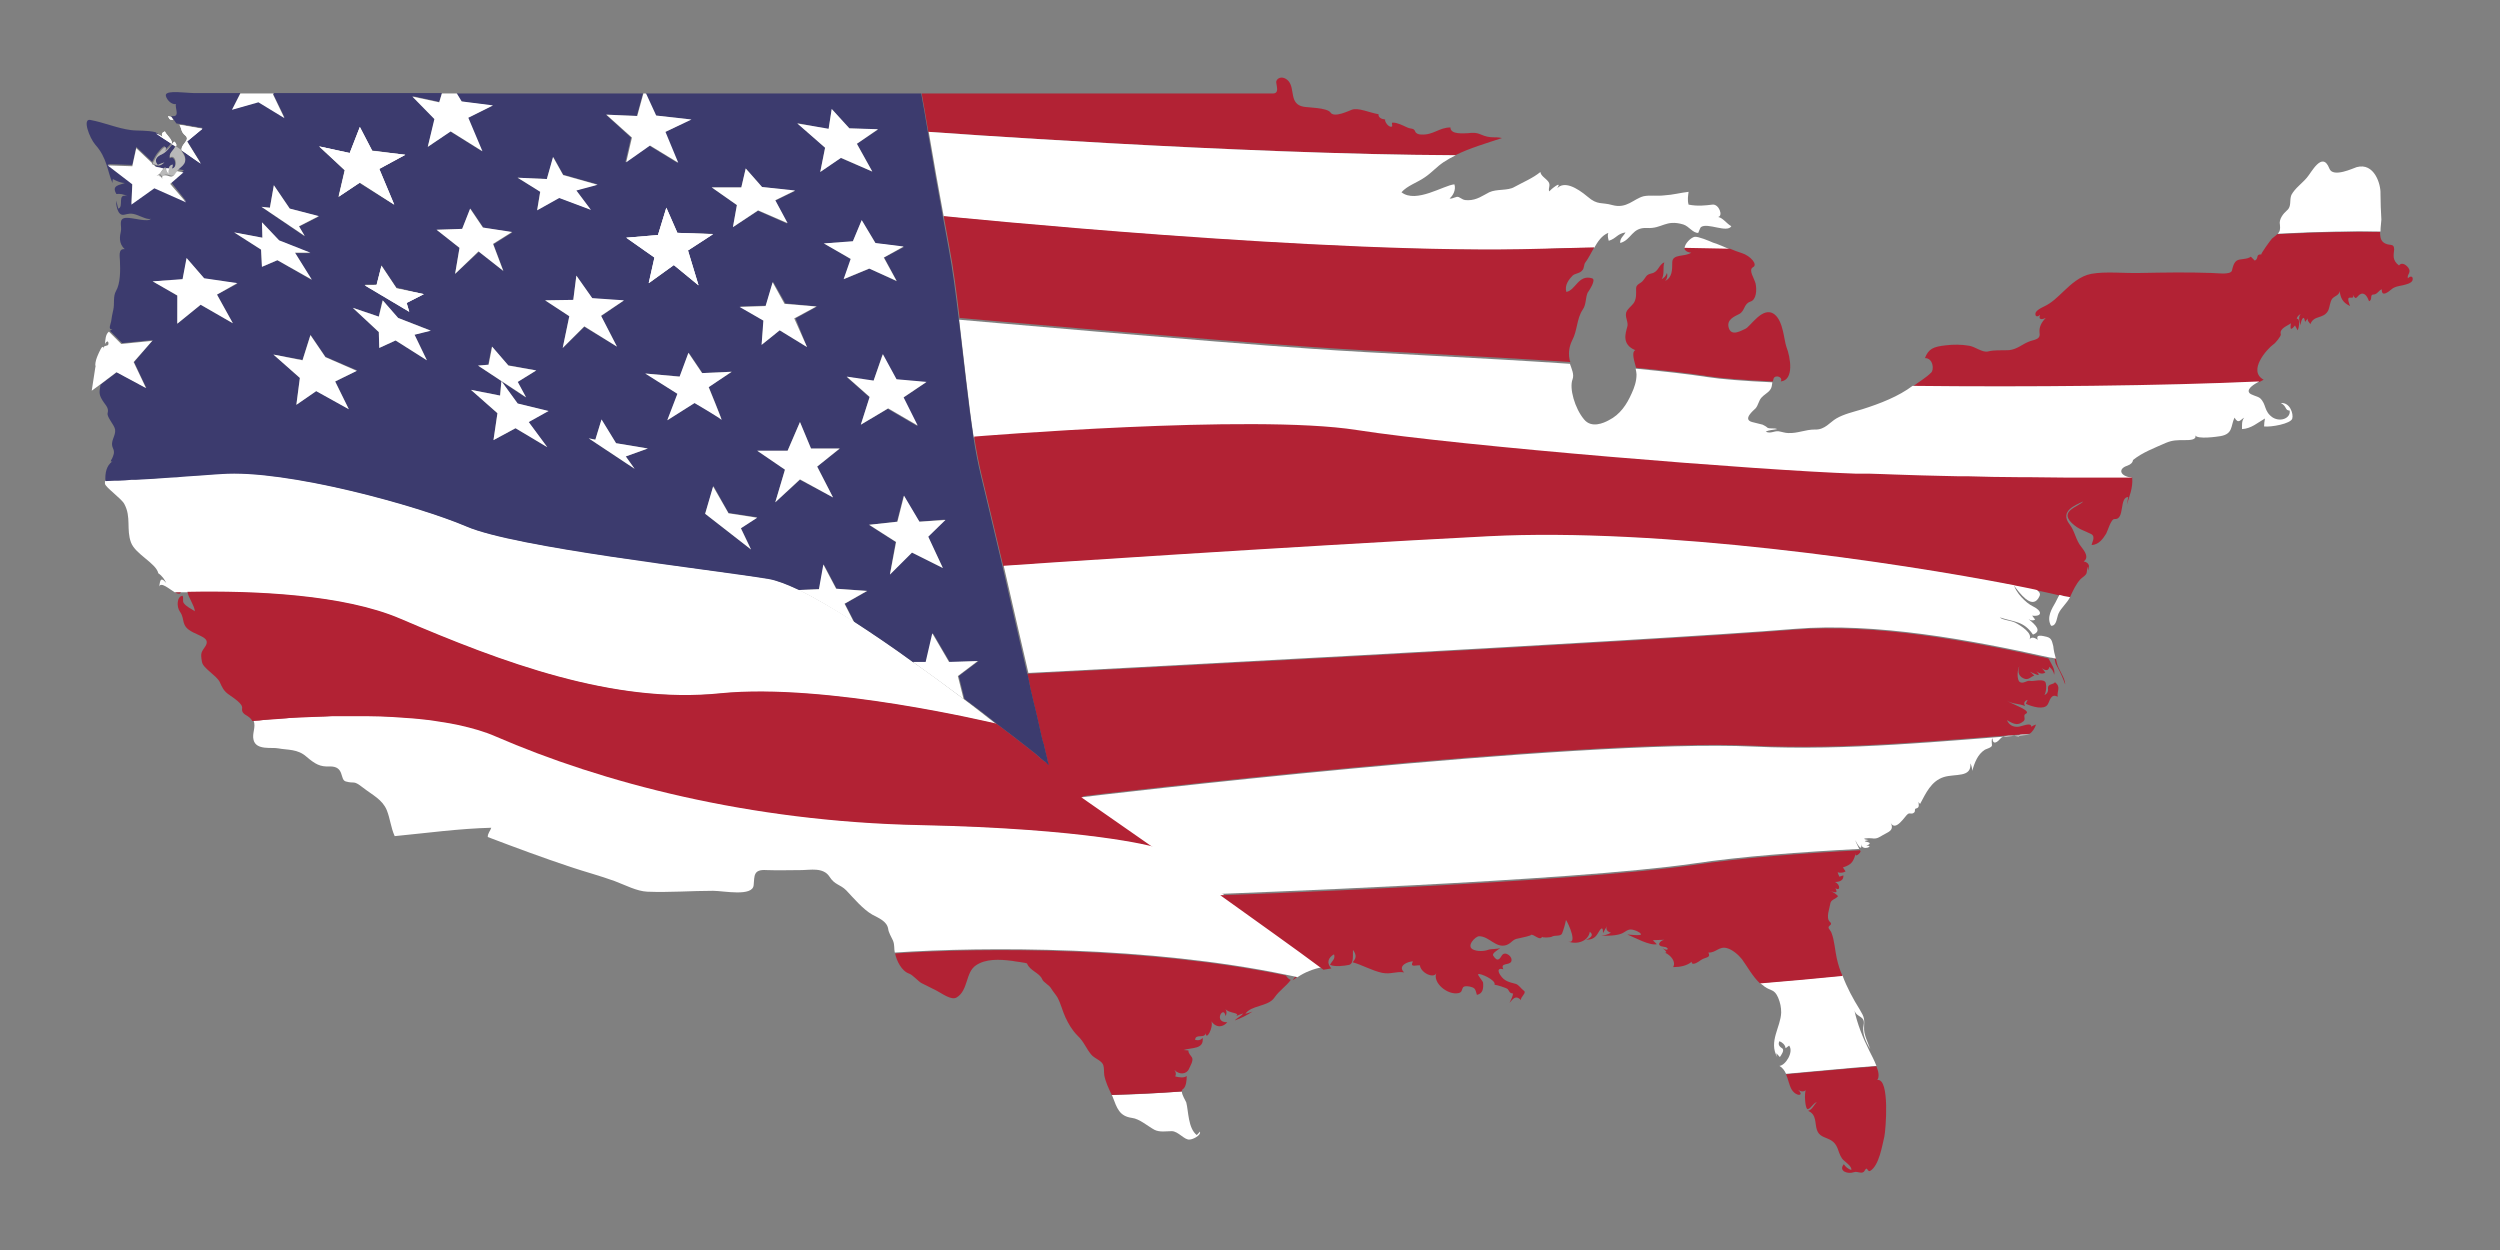
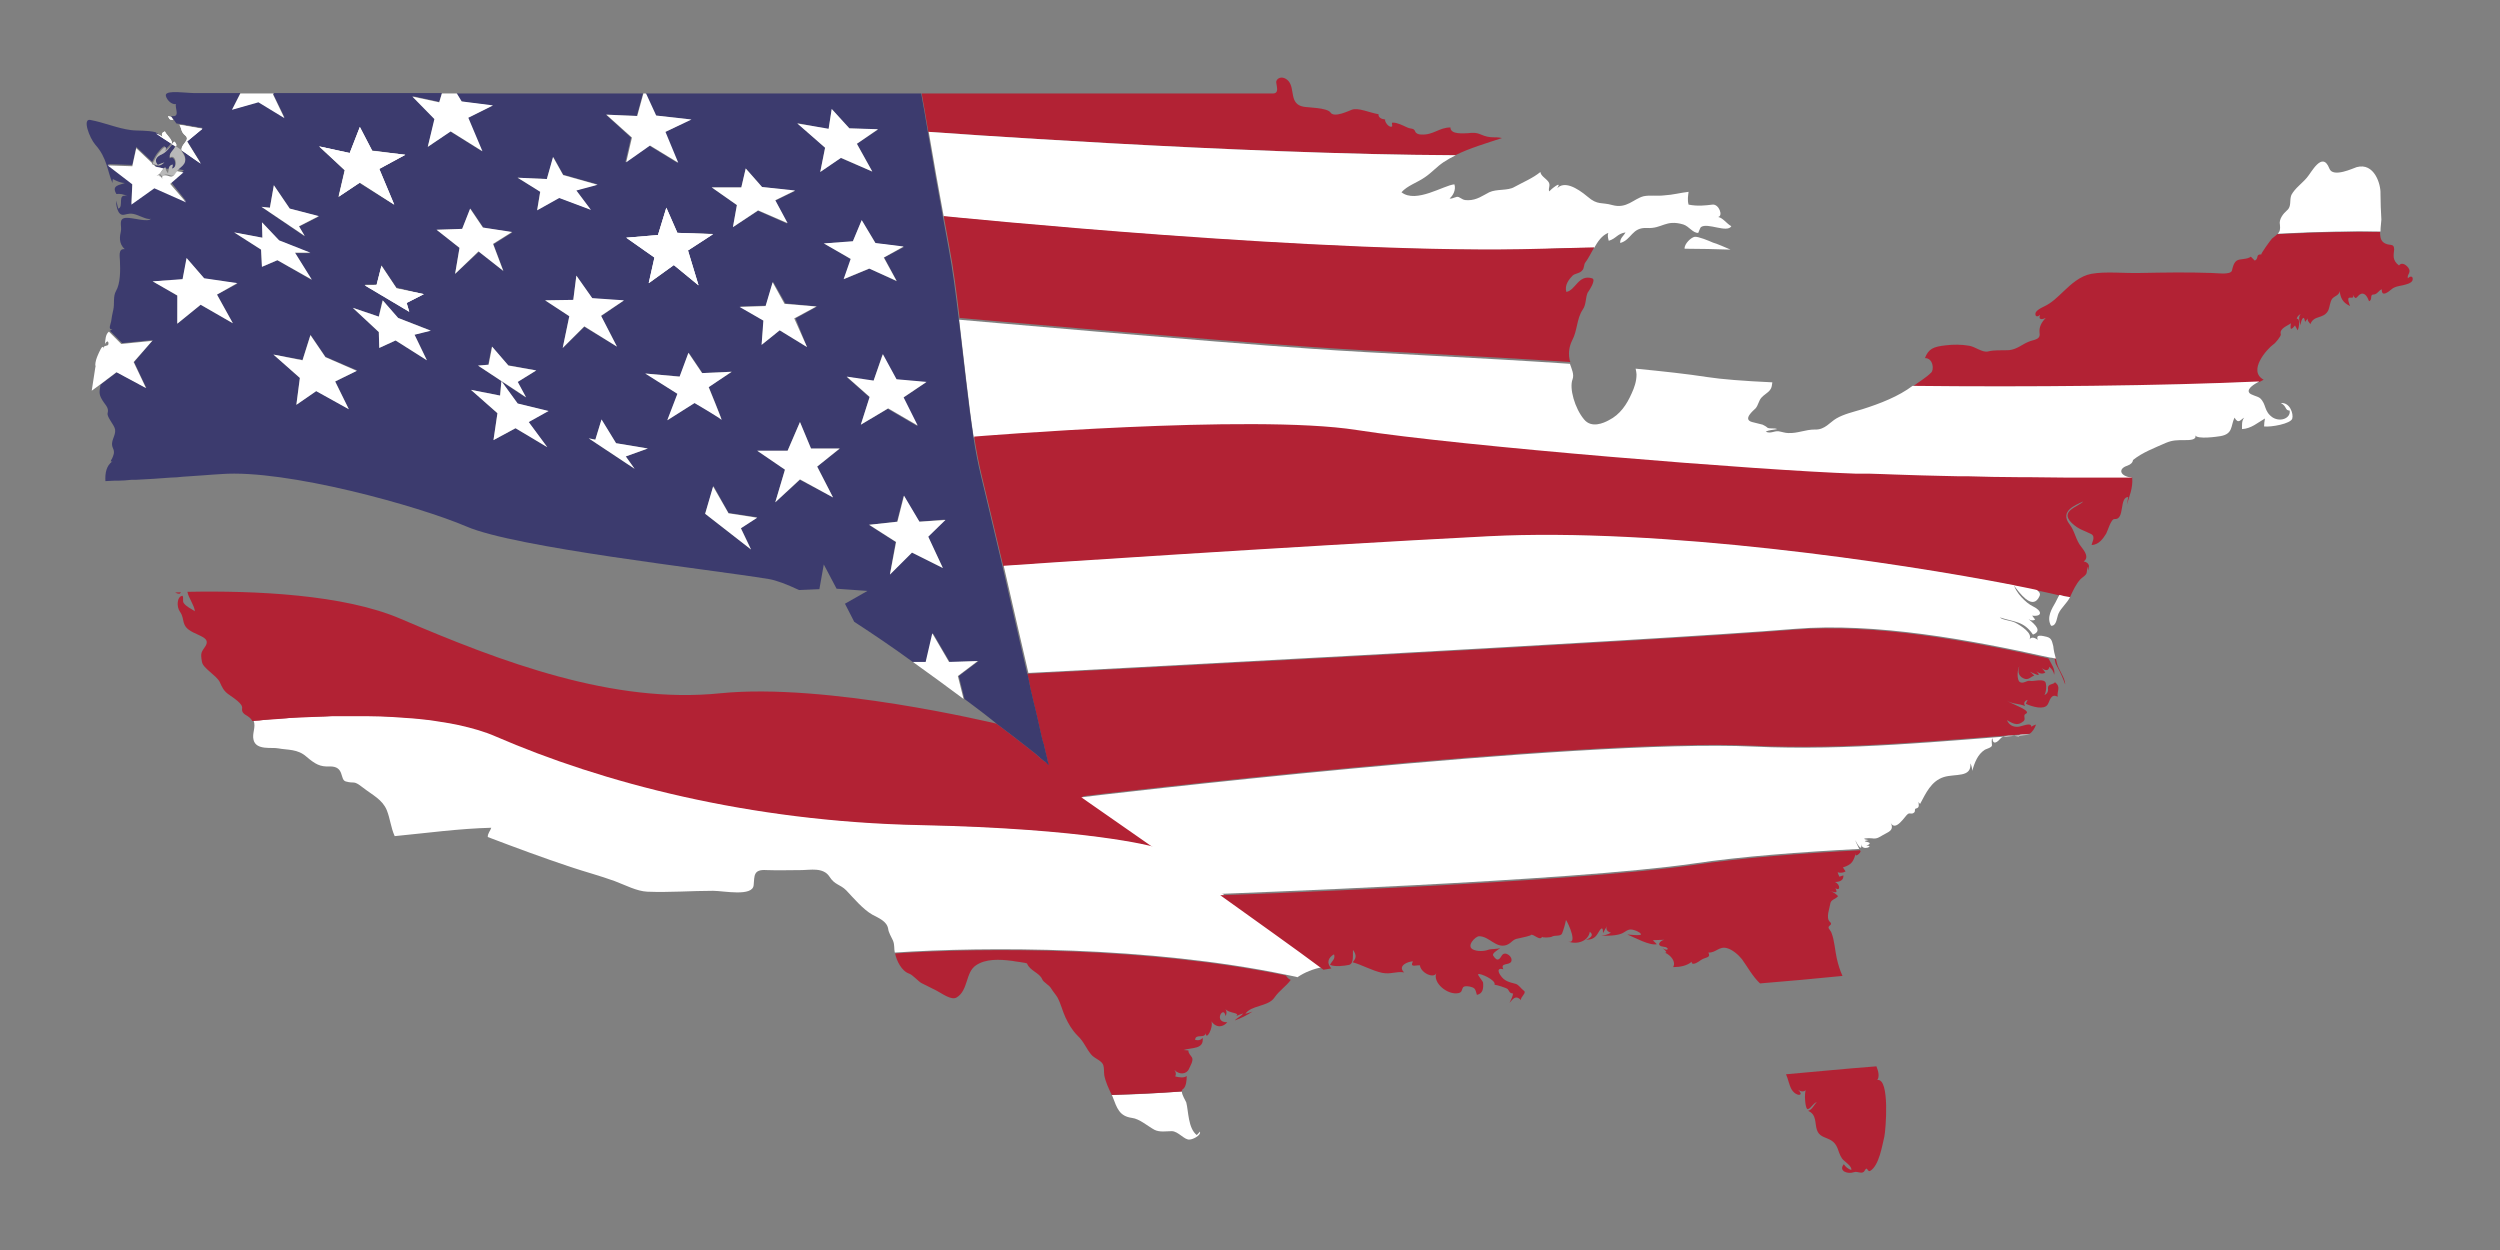
<svg xmlns="http://www.w3.org/2000/svg" version="1.1" id="Calque_1" x="0" y="0" viewBox="-14 279.4 566.9 283.5" xml:space="preserve">
  <rect x="-14" y="279.4" width="566.9" height="283.5" fill="#808080" stroke="none" />
  <style>.st0{fill:#b22234}.st1{fill:#fff}.st3{fill:#b9b9b9}.st4{fill:none}.st7{fill:#b3282d}</style>
  <g id="Calque_1_1_">
    <g id="XMLID_2_">
      <path id="XMLID_61_" class="st0" d="M326.6 310.7c-3.6 1.2-7.4 2.3-10.6 3.9-49.7-.2-119.5-5.3-119.5-5.3-.5-3-1-6-1.5-8.7h79.6c1.5 0 .9-1.5.8-2.5-.1-.9 1.4-1.8 2.8-.3 1.5 1.8.1 5.2 3.4 5.8 1 .2 5.3.2 6.1 1.3.8 1.3 4.2-.4 4.8-.6 1.4-.6 4.2.7 6.1 1-.1.7.6 1.1 1.5 1.2-.2.4.8 1.9 1.5 1.6.3-.1-.2-.9.2-.9 1.1 0 2.2.6 3.3 1.1.9.4 1.5.1 1.8.9.2.5.8.7 1.3.7 2.8.2 4.1-1.6 6.7-1.6 0 1.7 3.1 1.3 4 1.3.8-.1 1.8-.2 2.9.3 2.3 1 3 .4 4.8.8z" />
      <path id="XMLID_59_" class="st1" d="M378.4 336c-3.4-.1-6.9-.2-10.4-.2-.1-1.1 1.5-2.6 2.3-2.7s3.2.9 4.1 1.3c1.3.4 2.6 1 4 1.6z" />
      <path id="XMLID_58_" class="st1" d="M378.6 330.7c-1 1.6-5.4-.9-6.9.2-.1 0-.6 1.3-.6 1.3-1.2.1-2.1-1.5-3.4-1.9-4-1.2-4.8 1-8.2.8-3.5-.2-3.5 2.7-6.1 3.4-.1-1.1.8-1.6 1.2-2.4-1.9.3-2.1 1.4-3.8 1.9-.2-.7-.3-1.3-.1-1.8-1.5.6-2.4 2-3.2 3.4-3.8 0-7.7.1-11.8.3-48.5 1.5-135.7-7.4-135.7-7.4-1.1-5.9-2.3-12.7-3.4-19.2 0 0 69.7 5.1 119.5 5.3-1 .5-1.9 1-2.8 1.6-1.5 1-2.7 2.4-4.2 3.4-1.7 1.2-4 1.9-5.3 3.4 3.3 2.6 9.6-1.6 12-1.8.4 1.2-.3 2.6-1.1 3.2.7.2 1.5-.6 2.1-.3 1 .5.9.7 2.1.7 2 0 3.4-1.1 4.8-1.8 1.7-.8 4.2-.3 5.7-1.2 2-1.1 4.2-2 5.9-3.4.1.9 1.2 1.4 1.8 2.2.6.8-.1 1.5.2 2.2.3-.4 3.1-2.7 1.8-.7 1.6-1.7 4.4-.2 6.9 1.9 2.3 2 3.2 1.2 5.6 1.9 3.3.9 4.8-1.4 7.1-2 1.4-.3 3.2 0 4.7-.2 1.9-.1 3.7-.6 5.5-.8-.1.9-.3 1.8 0 2.9 2.1.4 3.7.2 5.4 0 1.5-.2 2.5 2.6 1.3 2.8 1.1.2 1.9 1.5 3 2.1z" />
      <path id="XMLID_54_" class="st1" d="M526 329.2c0 .5-.2 1.6-.2 2.7-6-.1-13.6 0-23.3.5.5-.5.6-1 .5-2-.3-1.3.8-2.6 1.6-3.3 1.1-.9.5-2.3 1-3.5.8-1.5 2.4-2.6 3.5-3.9 1-1.1 3.5-6.2 5.1-2.1.8 2.2 5.5-.1 6.2-.3 4-1.1 5.5 3.9 5.4 6 0 2 .1 4 .2 5.9z" />
      <path id="XMLID_56_" class="st0" d="M342.6 341.9c-.8.8-1.9 2.2-1.4 3.7 2.1-.4 2.7-4 5.8-3.1 1.1.3-.8 3-1 3.3-.5 1.2-.3 2.7-1.1 3.8-1.4 2.1-1.2 4.8-2.4 7-.6 1.2-.9 2.7-.6 4.2 0 .2.1.5.2.7-20.7-1.4-44.2-2.4-58.4-3.4-22.5-1.5-80.1-6.6-80.1-6.6-.7-5.8-1.4-11.3-2.3-16-.4-2.1-.8-4.5-1.3-7.1 0 0 87.3 8.9 135.7 7.4 4.1-.1 8-.2 11.8-.3-.7 1.2-1.3 2.5-2 3.4-.4.5-.2 1.3-.7 1.8-.5.7-1.7.7-2.2 1.2z" />
-       <path id="XMLID_57_" class="st0" d="M389.8 365.9c.6-1-1.2-1.6-1.6-.7-.1.2-.1.5-.2.7-6.5-.3-11.6-.7-14.8-1.2-4.4-.7-9.9-1.3-16.2-1.9-.4-1.5-1.1-3.5-.2-4-3.1-1.3-2.2-3.8-1.8-5.3.3-.9-.4-1.9-.3-2.9 0-1 1.4-1.8 1.9-2.7.5-1 .4-1.9.4-3.1 0-1 1.1-1.1 1.6-1.8.7-.8.6-1.3 1.9-1.6 1.6-.3 1.6-2 2.9-2.5-.4 1.2.1 2.7-.6 3.8.6-.3 1-.8 1.2-1.4.2.7 0 1.4-.4 1.8 1.6-.8 1.6-2.5 1.6-4.2 0-2 2.9-1.2 4.3-2.2-1.1-.1-1.5-.6-1.6-1.1 3.5.1 7 .1 10.4.2.9.4 1.8.7 2.7 1 1.9.6 3.7 2.6 2.5 3.2-1.1.6.3 2.5.6 3.7.3 1.4.2 3.7-1.2 4.1-1.5.5-1.2 2.1-2.5 2.8-1.2.6-2.9 1.3-2.4 3.1.6 2.2 3.1.5 3.7.3 1.2-.4 4-5.4 6.7-3.3 2 1.6 2.1 5.7 2.7 7.4.9 2.3 1.8 7.5-1.3 7.8z" />
+       <path id="XMLID_57_" class="st0" d="M389.8 365.9z" />
      <path id="XMLID_197_" class="st0" d="M533 343.1c-.4.6-1.4.8-2.2 1-1 .2-1.8.3-2.5.9-.5.4-2.3 2-2.2 0-.8.3-1 1.2-2 1.2-.7 0-.1 1.3-.9 1.5-.2-.5-.7-1.9-1.7-1.7-1.1.3-1.1 1.9-2 .2.3.8 0 .7-.7.7s0 1.6.1 1.9c-1.9-.9-2.1-2-2.4-3.4 0 1-1.2 1.1-1.7 1.8-.5.8-.5 1.9-.9 2.7-1.1 1.9-3.2.9-4 3-.4-.6-.7-.7-.6-1.3-.2.3-.4.5-.6.8-.3-2.2-1.1.2-1 .8-.3-.9-.6-1.9 0-2.6-.5.3-.8.6-.9 1.1.9-.2.5 2.2.2 2.6-.2-.4-.4-.8-.6-1.1-.2.3-.9 1-.8.7-.3.3-.2-.8-.1-1.2-.8.6-2.7 1.2-2.3 2.5.1.4-1.3 2.1-1.7 2.3-1.4 1-5.9 6-2.2 8-.2.1-.5.3-.9.5-22 1-52.7 1.3-78.6 1 1.3-1 2.9-1.9 4.1-3.1.7-.6.5-3.3-1.4-3.3.8-2.1 1.9-2.6 4.8-2.9 1.6-.2 3.5-.2 5.2.1 1.4.2 3 1.6 4.3 1.3 1.5-.4 3.2-.2 4.8-.3 1.8-.2 2.9-1.3 4.4-1.9 1.1-.5 2.7-.4 2.5-1.9s.5-2.6 1.4-3.5c-.6.3-1.8.6-1.3-.7-.8.7-1.2.2-1-.5.3-.6 1.1-1 1.7-1.3 2-.9 3.2-2.2 4.7-3.6 1.6-1.5 3.6-3.4 6.2-3.9 3.3-.6 7.4-.1 11.1-.2 5.4-.1 10.7-.2 16.2 0 1.1 0 4.2.5 4.6-.5.2-.8.4-1.8 1.1-2.3.8-.5 2.3-.2 3.2-.9l.9.9c1-.5.1-1.5 1.5-1.4-.3 0 2.1-3.3 2.4-3.6.5-.4.9-.7 1.2-1 9.7-.5 17.3-.6 23.3-.5 0 .9.1 1.8.7 2.3 1.3 1.1 2.5 0 2.5 1.7-.1 1.2-.5 2.4 1.1 3.6.5-.7 1.4-.4 2.1.5.8 1.1-.3 1.4-.1 2.4 1-.9 1.3 0 1 .6z" />
      <path id="XMLID_201_" class="st1" d="M505.8 374.3c-.3 1.2-4.9 2-6.4 1.8 0-.6.1-1.2.2-1.8-1.6.9-3.1 2.3-5.2 2.4 0-.9-.1-1.9.5-2.6-.8.4-1.3 1.6-2.2 0-.9 1.9-.3 3.7-3.2 4.2-.6.1-5.3.8-5.7-.2.4 1.1-1.4 1.1-2.3 1.1-1.9 0-2.8 0-4.3.6-2.7 1.2-5.4 2.2-7.5 3.9-.1.6-.5 1-1.3 1.3-2.2.7-1.7 2.4 1 2.7v.2h-14.6c-3.2 0-6.3 0-9.3-.1h-2c-4-.1-7.7-.1-11.1-.2h-2.2c-1.5 0-3-.1-4.4-.1s-2.7-.1-4-.1c-2.2-.1-4.3-.1-6.3-.2-.9 0-1.8-.1-2.7-.1-1.1 0-2.2-.1-3.2-.1h-3c-21.2-.7-89.4-6.2-113.1-9.9-23.7-3.7-86.7 1.5-86.7 1.5-1.2-7.9-2.2-17.6-3.3-26.7 0 0 57.6 5.1 80.1 6.6 14.1 1 37.7 2 58.4 3.4.4 1.2 1 2.4.6 3.5-.8 2 .5 6.6 2.6 9.1 1.7 2.1 4.5.8 5.6.2 2.6-1.3 4.1-3.6 5.2-6.1.6-1.3 1.1-2.7 1.1-4.3 0-.3-.1-.8-.2-1.3 6.2.6 11.7 1.2 16.2 1.9 3.2.5 8.3.9 14.8 1.2-.1.6-.1 1.2-.5 1.7-.5.7-1.4 1.1-2 1.8-.6.7-.7 1.7-1.3 2.4-.5.5-3 2.5-.8 3.1l2.4.6c.4.2.8.4 1.1.7.6.3 1.5 0 2.2.3-.9.2-1.9.2-2.6.6 1.2.5 1.8-.2 2.9-.1.7.1 1.5.4 2.2.4 2.2.1 3.8-.8 6.1-.8 2.2.1 3.4-1.7 4.8-2.5 1.7-1 3.9-1.5 5.9-2.1 4.1-1.3 8.2-2.9 11.4-5.3 25.9.3 56.5 0 78.6-1-1.1.6-2.8 1.6-2.3 2.5.3.6 1.9.8 2.5 1.3 1.5 1.4.8 3 2.9 4.4 1.9 1.1 4.1 0 3.8-1.6-1.1 0-.6-1-2-1.7 2.1-.2 2.9 2.5 2.6 3.5z" />
      <path id="XMLID_194_" class="st0" d="M468.3 393.8c.1-.6.2-1.1.3-1.7-2.1 0-.7 5.2-3.1 5-.8-.1-1.6 2.8-1.9 3.3-.7 1.1-1.6 2.5-3.3 2.6 0-.5 1-1.9-.1-2.5-1.8-.9-2.8-1-4.4-2.5-2.9-2.8 1.6-3.7 2.6-4.9-1.9.9-5.4 2.2-3.1 5.2 1.3 1.7 1.3 3.5 2.8 5.3 1.2 1.5 1.3 2.5.4 3.1 1.5.3 1.3 1.5 1 2.1.2-2-.3-.2-.3.3 0 .7-1 1.2-1.4 1.6-1.1 1.2-1.7 2.6-2.4 4.1-.9-.1-1.7-.3-2.4-.4-.2 0-.3-.1-.5-.1-1.4-.3-2.9-.7-4.6-1-1.6-.3-3.4-.7-5.3-1.1-26.7-5.3-80-13.1-119.2-11.1-44.7 2.3-109 6.6-109.9 6.7-2.1-9-4-16.8-4.9-20.6-.6-2.5-1.2-5.5-1.7-8.8 0 0 63.1-5.2 86.7-1.5 23.7 3.7 91.9 9.2 113.1 9.9h3c1 0 2.1.1 3.2.1.9 0 1.8.1 2.7.1 2 .1 4 .1 6.3.2 1.3 0 2.6.1 4 .1s2.9.1 4.4.1h2.2c3.4.1 7.1.2 11.1.2h2c2.9 0 6 .1 9.3.1h14.6c.2 2.4-.7 4.3-1.2 6.1z" />
      <path id="XMLID_188_" class="st1" d="M448.2 415.1c-1.6 2.4-4.2-1.2-5.6-3 1.9.4 3.7.7 5.3 1.1.9.7.8 1.1.3 1.9z" />
      <path id="XMLID_199_" class="st1" d="M452.2 428.8c-.1 0-.2 0-.3-.1-.4-.1-.7-.2-1.1-.2-17.9-4-39.6-8-57.8-6.5-32.6 2.7-173.8 10-173.8 10-1.8-7.7-3.8-16.5-5.6-24.3.9-.1 65.2-4.4 109.9-6.7 39.2-2 92.5 5.9 119.2 11.1.4 1.6 2.6 4 4.3 4.8 2.1 1 2.2 2.4-.2 2.1.2.3.5.6.7.9-.5.3-1 .2-1.5-.1 1.6 1.3 3.1 2.7 1 3.5-2.1-3.1-4.2-2.8-7.5-3.9.5.6 2.5.7 3.5 1.2 1.3.7 4 2.4 3.2 3.8.4-.6 1.1-.5 1.9.1-.6-1.4 1.1-.9 2-.7 1.2.3 1.2 1.1 1.5 2.1.1 1 .3 1.9.6 2.9z" />
      <path id="XMLID_187_" class="st1" d="M455.4 414.8s-.1 0 0 0c-.7 1.4-2 2.4-2.6 3.7-.4.8-.4 2.9-1.7 2.8-1.1-1.9.2-3.9 1-5.3.2-.3.5-1.1.9-1.7.7.2 1.5.4 2.4.5z" />
      <path id="XMLID_93_" class="st0" d="M452.6 437.4c-1.6-.9-1.8 1.1-2.3 1.8-.8 1.2-3.4.5-4.9-.2.1-.3.2-.6.4-.9-.7.2-1 .7-.6 1.4-1.4-.6-2.8-.4-4.1-1.2.9.7 5.9 2.3 4.2 3-.6.3.1 1.1-.4 1.6-1.2 1-2 .9-3.8-.2.5 1.2 1.5 1.6 2.6 1.5.8-.1 3-1.1 2.9 0 .3-.2.7-.4 1.1-.5-.3.8-.8 1.7-1.5 2.1-19.5 1.4-41.3 3.7-62.6 2.7-40.1-1.9-151.2 11.3-152.5 11.5l-7.3-6.9v-.1-.1c0-.1 0-.2-.1-.3 0-.1-.1-.3-.1-.4 0-.1-.1-.3-.1-.5-.1-.4-.2-.9-.4-1.6 0-.2-.1-.3-.1-.5-.1-.2-.1-.5-.2-.8 0-.2-.1-.5-.2-.7-.1-.3-.2-.7-.3-1.1-.3-1.4-.7-3.1-1.1-4.9-.1-.6-.3-1.1-.4-1.7-.2-.7-.3-1.3-.5-2-.1-.3-.1-.6-.2-.9-.2-.7-.3-1.4-.5-2.1v-.1l-.3-1.5c-.1-.5-.2-1.1-.4-1.6 0 0 141.3-7.3 173.8-10 18.2-1.5 39.9 2.5 57.8 6.5.7 1.3 1.6 2.5 1.3 3.7-.1-.7-.5-1.3-1.1-1.8-.1.9-.8 1-1.7.3.3.3.5.6.8 1-.6.4-1.3.3-2-.3 1.5 1.7-.8.4-1.5.1.4.3.7.6 1 .9-.8.2-1.3 1.2-2.5.6-1.3-.6-1.2-1.9-.9-2.7-.4.4-.7 3.2.2 3.6.8.4 1.5-.5 2.3-.3.6.2 3.2-.7 3.5.5.2.8.1 2-.3 2.7.7-.3.9-.9.8-1.6 0-1 1.2-.7 1.6-1.3 1.4 1.1.4 2 .6 3.3z" />
      <path id="XMLID_90_" class="st0" d="M454.3 434.6c-.5-1.4-1.1-2.8-1.9-4.2-.4-.6-.4-1.2-.5-1.7.1 0 .2 0 .3.1.1.3.1.5.2.8.3 1.7 1.9 3.4 1.9 5z" />
-       <path id="XMLID_89_" class="st1" d="M411.5 521.1c-6.6.5-13.6 1.2-20.5 1.8-.3-.7-.8-1.4-1.5-1.8 1.4-.1 3.3-3.2 2.2-4.6-.3.2-.5.4-.8.6-.1-.8-.7-1.3-1.4-1.6-.3.6-.2 1.1.6 1.6.7.4-.3 1.7-.5 2-.6-.6-1.1-1.5-.6 0-2-3.5.8-6.8.9-10.1 0-1.2-.2-2.2-.7-3.4-.9-2-1.6-1.4-3.1-2.5-.3-.3-.7-.5-1-.8 6.3-.5 12.5-1.1 18.7-1.7 1 2.7 2.4 5.3 3.9 7.7 1.1 1.8 1.1 2.2 1 4-.1 1.7.8 3.3 1.4 5-1.1-1.8-1.9-3.7-1.5-5.5.4-2.1-1.6-1.6-2.1-3.3.7 3.2 1.9 6.2 3.4 9.2.4.8 1.1 2.1 1.6 3.4z" />
      <path id="XMLID_88_" class="st0" d="M413.3 537.1c-.5 2.1-1.2 6.6-3.2 7.8-.7.4-.6-1.3-1.3 0-.5.9-1.6 0-2.4.3-1.3.5-3.6-.2-2.3-1.8.4.6 1 1.1 1.7 1.3.2-.9-1.6-1.9-2.1-2.6-1.1-1.6-.7-3.2-2.8-4.3-1.2-.6-2.4-.7-2.9-2.2-.5-1.4 0-3.5-2-4.3 1-.3 1.3-1.4 2-2-.9.3-1.2 1.3-2 1.6-.7.3-.9-3.8-.5-4.3-.5.4-1.1.4-1.8-.1 1.6 1.4-.3 1.7-1.4 0-.6-1-.8-2.4-1.3-3.5 6.9-.6 13.8-1.3 20.5-1.8.5 1.2.7 2.4.2 3.1 2.9-.5 1.9 11.5 1.6 12.8z" />
      <path id="XMLID_86_" class="st1" d="M255.8 537.8c-1.2.2-2.6-1.9-4.1-1.9-1.2 0-2.7.3-3.9-.3-1.5-.8-3.4-2.5-5.1-2.7-2.9-.4-3.4-2.2-4.4-4.8-.1-.2-.1-.3-.2-.4 5.2-.1 10.4-.4 15.9-.8 0 .8.8 2 1 2.5.5 1.9.4 5.9 2.4 7.4.2-.3.5-.5.7-.8.3.9-1.7 1.8-2.3 1.8z" />
      <path id="XMLID_85_" class="st0" d="M278.7 501.6c-1.1 1.5-2.6 2.4-3.7 4-1.4 2.1-5.3 1.7-6.6 3.7.5-.2 1.1-.3 1.6-.5-1.2.8-2.6 1.5-4 2 .5-.6 1.4-.9 1.9-1.6-.6.2-1.1.4-1.6.6 1.1-.8-1.8-.6-2.4-1.6.3.6.3 1.1 0 1.6-.4-2.6-2.9 1.5.4 1.4-.8 1-2.4 1.5-3.6-.2.5 1.4-1.2 4.5-1.3 2.7-.3 1.3-2.3 0-2.4 1.5.8.2 1.4 0 1.7-.5.4 2.7-2.5 2.2-4.3 2.8.4 0 .7.1 1.1.1-.1.6.5 1.1.8 1.6.4.7-.5 2.1-.7 2.6-.5 1.2-2.2 1.4-3.3.2.4.5.4 1 .2 1.5.9.2 1.9.4 2.6-.1 0 .9-.1 2.5-.9 3-.2.1-.2.3-.2.5-5.4.4-10.7.6-15.9.8-.7-1.5-1.4-2.9-1.7-4.5-.1-.8 0-1.5-.2-2.2-.3-1.1-1.9-1.5-2.7-2.4-1.2-1.4-1.7-3-3.1-4.3-1.3-1.3-2.1-2.7-2.8-4.2s-1-3-1.8-4.5c-.4-.7-1-1.3-1.4-2-.5-.9-1.8-1.4-2.1-2.2-.6-1.4-2.8-1.9-3.4-3.5-.1-.2-3-.5-3.3-.6-3-.4-6.1-.5-8.3 1-2.4 1.6-1.7 5.7-4.4 7.3-1.2.7-3.4-1-4.6-1.6-1.1-.6-2.3-1.1-3.4-1.7-.8-.5-1.9-1.8-2.7-2.1-1.8-.6-2.9-3-3.2-4.5v-.1c20.8-1.4 57.6-1.4 88.6 5 .2.4.7.9 1.1 1z" />
-       <path id="XMLID_55_" class="st0" d="M280.1 501c-.3.2-.7.5-1 .7.2-.3.4-.6.6-.8.2.1.3.1.4.1z" />
      <path id="XMLID_87_" class="st1" d="M285.9 498.7c-2.1.4-4.1 1.2-5.7 2.3-.1 0-.2-.1-.3-.1-.8-.2-1.6-.3-2.4-.5-31-6.4-67.8-6.4-88.6-5-.2-.9 0-1.7-.4-2.7-.4-.9-1-1.8-1.1-2.7-.3-1.7-2.1-2.4-3.6-3.2-2.1-1.2-4.2-3.7-5.9-5.5-1.4-1.4-2.6-1.2-3.8-3.1-1.4-2.2-4.5-1.5-6.2-1.5-2.7 0-5.4.1-8.1 0-3-.2-2.7 1.3-2.9 3.4-.2 2.7-6.8 1.3-9.2 1.3-5 0-9.9.4-14.9.2-2.4-.1-5-1.5-7.4-2.4-3.3-1.2-6.7-2.1-10-3.2-6.3-2.1-12.5-4.4-18.8-6.8 0-.9.6-1.4.8-2.1-7.5.2-14.6 1.2-21.9 1.9-.9-2-1-3.9-1.8-5.9-1-2.4-3.2-3.4-5.4-5.1-2.3-1.8-1.8-.8-3.9-1.4-1.4-.4-.2-3.5-3.7-3.4-2.1.1-3.2-.5-5.2-2.2-2-1.8-4.3-1.5-6.4-1.9-1.4-.3-5 .5-5.6-1.9-.4-1.5.6-2.9 0-4.4.5 0 1.1-.1 1.6-.1.7 0 1.4-.1 2-.2l4.2-.3c.4 0 .7 0 1.1-.1 1.4-.1 2.8-.2 4.3-.2 1.1 0 2.1-.1 3.2-.1s2.1-.1 3.2-.1h6.3c2.1 0 4.1.1 6.1.2.9 0 1.9.1 2.8.2 1.8.1 3.6.3 5.4.5.9.1 1.7.2 2.6.4 1.3.2 2.6.4 3.9.7 3.2.7 6 1.5 8.5 2.6 24 10.4 57.3 19.3 96.2 20.1 38.3.8 52.6 4.8 53 4.9 4.5 3.2 9.6 6.8 14.8 10.4 8 6 16.4 12.1 23.2 17z" />
-       <path id="XMLID_84_" class="st1" d="M211.9 443.6c-1-.2-38.6-9.3-62.6-6.9-24.4 2.4-49.5-7-72.6-16.9-12.8-5.5-32.9-6.4-48.3-6.1h-2.8c-1.3-.8-3.1-2.4-3.5-1.3.2-.8.1-2.6 1.6-.8-.4-.8-.9-1.6-1.8-2.2-.5-2.3-5.2-4.3-6.2-7-1.1-3 .1-5.7-1.5-8.7-.6-1.2-4.3-3.8-4.4-4.6v-.7c.6 0 1.3-.1 2-.1h.9c1 0 2-.1 3-.2h1c2.5-.1 5.2-.3 7.9-.5.9 0 1.8-.1 2.8-.2 1.5-.1 3-.2 4.4-.3.9-.1 1.8-.1 2.7-.2.5 0 1.1-.1 1.6-.1 14.7-1.1 44.6 7.2 55.6 11.9 11.1 4.8 54.4 9.6 68.5 11.9 1.8.3 4.1 1.2 6.9 2.5 3.6 1.8 7.9 4.3 12.5 7.2 4.3 2.8 8.9 5.9 13.4 9.2 4 2.8 7.9 5.7 11.5 8.4 2.7 2 5.2 4 7.4 5.7z" />
      <path id="XMLID_53_" class="st0" d="M27 413.7c-.1.3-.3.4-.6.3-.2 0-.4-.1-.7-.3.4.1.8 0 1.3 0z" />
      <path id="XMLID_64_" class="st0" d="M247.6 471.4c-.4-.1-14.7-4.1-53-4.9-38.9-.8-72.2-9.7-96.2-20.1-2.5-1.1-5.3-1.9-8.5-2.6-1.3-.3-2.6-.5-3.9-.7-.8-.1-1.7-.3-2.6-.4-1.7-.2-3.5-.4-5.4-.5-.9-.1-1.9-.1-2.8-.2-2-.1-4.1-.2-6.1-.2h-6.3c-1.1 0-2.1 0-3.2.1-1.1 0-2.1.1-3.2.1-1.4.1-2.8.1-4.3.2-.3 0-.7 0-1.1.1l-4.2.3c-.7 0-1.4.1-2 .2-.5 0-1.1.1-1.6.1-.7-1.5-2.5-1.2-2.3-2.9.2-1-1.9-2.3-3-3.1-1.2-.8-1.6-1.8-2.1-2.9-.8-1.5-3.8-3.1-4-4.5-.4-2.2-.1-2.2.8-3.6 1-1.7-.8-2.1-2.8-3.1-3-1.5-1.7-2.9-3-4.7-.8-1.1-.7-3.5.6-3.6.3.6-.1 1.2.3 1.7.5.7 1.7 1.3 2.5 1.8-.2-1.5-1.5-3.1-1.7-4.4 15.4-.3 35.5.6 48.3 6.1 23.1 9.9 48.3 19.4 72.6 16.9 24-2.4 61.6 6.7 62.6 6.9 1.2.9 2.2 1.7 3.3 2.5.8.6 1.5 1.2 2.2 1.7 1.6 1.3 3 2.3 4 3.2l.3.3c.4.3.7.6 1 .8.1 0 .1.1.2.1.5.4.8.7.9.7l7.3 6.9c.3.4 7.1 5.2 16.4 11.7z" />
      <path id="XMLID_48_" d="M7.6 362.1v.6-.6zm216.2 90.8v-.1-.1c0-.1 0-.2-.1-.3 0-.1-.1-.3-.1-.4s-.1-.3-.1-.5c-.1-.4-.2-.9-.4-1.6 0-.2-.1-.3-.1-.5-.1-.2-.1-.5-.2-.8 0-.2-.1-.5-.2-.7-.1-.3-.2-.7-.3-1.1-.3-1.4-.7-3.1-1.1-4.9-.1-.6-.3-1.1-.4-1.7-.2-.7-.3-1.3-.5-2-.1-.3-.1-.6-.2-.9-.2-.7-.3-1.4-.5-2.1v-.1l-.3-1.5c-.1-.5-.2-1.1-.4-1.6-1.8-7.7-3.8-16.5-5.6-24.3-2.1-9-4-16.8-4.9-20.6-.6-2.5-1.2-5.5-1.7-8.8-1.2-7.9-2.2-17.6-3.3-26.7-.7-5.8-1.4-11.3-2.3-16-.4-2.1-.8-4.5-1.3-7.1-1.1-5.9-2.3-12.7-3.4-19.2-.5-3-1-6-1.5-8.7h-62.6l2.3 5 8 .9-5.9 2.9 2.9 6.9-6.4-3.9-5.4 3.8 1.3-5.6-5.7-5.2 7 .3 1.4-5.1H89.5l1 1.8 7.1 1-5.6 2.7 3.3 7.6-7.2-4.5-5.1 3.5 1.6-6.3-5-5.2 6 1.3.6-2H48.1l-.2.1 2.6 5.4-5.9-3.6-5.9 1.8 1.8-3.7H29.9c-1.6 0-6.1-.7-6.3.4-.1.6 1 2.3 2.3 2.1-.3.9 1.1 3.1-1.1 2.7l.5.7.7 1 .7.1 5.2.9-3.5 2.9 3.1 5-4.3-3c0 .2.1.3.2.5 1.6 2.3-.3 2.9-1.2 3.9l1.5.3-3 2.6 3.5 4.4-7.2-3.2-5.2 3.7.2-4.6-5.6-4.3 5.6.2.9-4.1 3.6 3.4c.5-.9.9-1.8 1.6-2.5.2-.3 1.8-2.1 1.2-.1.3-.4 1.2-1 1.5-1.7l-1.7-1.2-1.8-1.2c-1.7-.5-4.2-.3-5.6-.5-3.1-.4-6-1.7-9.2-2.3-1.9-.4-.2 4.1 1.1 5.6 2.7 3 2.7 5.9 3.9 8.7 0-.3 0-.6.1-.9.9.5 1.9.9 2.7.9-1.2.5-3.1.5-1.9 2.5.7-.1 1.6 0 2.5.5-2.5-.8-.7 2.5-2.1 2.8-.1-.6-.3-1.2-.5-1.8 0 .5.2 3.5 1.8 3.2 1.1-.2 1.5-.5 3.1.1.8.3 2.4 1.1 3 .8-.5.9-4.2-.3-5.6-.2-1.9.1-.9 1.9-1.2 3.1-.2.9-.6 2.7.9 4-1.6-.2-1.1 1.8-1.1 2.7.1 2.2.1 5.1-.9 6.8-.7 1.2-.3 2.9-.6 4.2-.2.9-.4 1.8-.5 2.7-.1.6-.8 1.9.3 1.8l-.6.3 2.8 2.8 7-.7-4.3 5 2.8 5.9-6.7-3.6-3.7 2.8c-.1.9-.5 1.8.1 3 .8 1.6 1.9 2.1 1.5 3.5-.2.9 1.5 2.6 1.7 3.7.2 1.5-1.2 2.6-.5 4.2.5 1 .1 1.7-.2 2.4-.4.6-.4.8.1.6-1.4 1-1.7 2.7-1.6 4.5.6 0 1.3-.1 2-.1h.9c1 0 2-.1 3-.2h1c2.5-.1 5.2-.3 7.9-.5.9 0 1.8-.1 2.8-.2 1.5-.1 3-.2 4.4-.3.9-.1 1.8-.1 2.7-.2.5 0 1.1-.1 1.6-.1 14.7-1.1 44.6 7.2 55.6 11.9 11.1 4.8 54.4 9.6 68.5 11.9 1.8.3 4.1 1.2 6.9 2.5l4.6-.2 1-5.6 2.9 5.5 7 .5-5.1 2.9 2.1 4.1c4.3 2.8 8.9 5.9 13.4 9.2h2.9l1.6-6.5 3.8 6.5 6.5-.3-4.5 3.4 1.3 5.2c2.7 2 5.2 3.9 7.4 5.7 1.2.9 2.2 1.7 3.3 2.5.8.6 1.5 1.2 2.2 1.7 1.6 1.3 3 2.3 4 3.2l.3.3c.4.3.7.6 1 .8.1 0 .1.1.2.1.4.5.7.7.7.7zm-49.9-144.2l.7-4.5 4 4.3 6.5.3-4.8 3.2 3.5 6.3-7.2-3.1-4.6 3.2 1.1-5.5-6.3-5.6 7.1 1.4zm-4.9 49.4l-6.2-3.8-4.1 3.3.5-5.5-5.4-3.2 5.9-.2 1.6-5.4 2.8 4.9 7.2.7-4.9 2.7 2.6 6.5zm-14.9-36.2l1-4.3 3.7 4.2 7.5.9-4.5 2.2 2.7 5.2-6.6-2.9-5.7 3.7.9-5-5.7-4h6.7zm-18.9 10.8l1.9-6.2 2.5 5.7 8 .2-5.6 3.7 2.4 8-5.6-4.6-5.6 4.1 1.3-5.8-6.4-4.5 7.1-.6zM110 320l1.5-5 2.2 4 7.8 2.2-4.9 1.3 3.3 4.4-7.1-2.7-5 2.8.7-4.2-5.2-3.1 6.7.3zm-27.9 26.1l-3.9 1.9.6 2-10.1-6.1h2.7l1.1-4.4 3.4 5.1 6.2 1.5zm-16.8-32l2.3-5.9 2.8 5.3 7.5 1-5.9 3.2 3.3 8.1-7.8-4.9-4.8 3.2 1.4-6.1-5.8-5.4 7 1.5zm-18.1 12.4l.9-5.1 3.6 5.3 6.6 1.8-4.5 2.3 1.3 2.2-9.8-6.7 1.9.2zm-12 19.7l3.6 6.5-7.3-4.2-5.3 4.3.1-6.3-5.6-3.3 6.7-.4 1-4.8 3.9 4.6 7.6 1.1-4.7 2.5zm10-10.2l-6.1-3.9 6.4 1.2v-3.4l3.8 4.1 7.1 2.8h-3.5l3.8 6.1-7.8-4.5-3.5 1.5-.2-3.9zm19.9 36.2l-7.4-4.2-4.5 3.2.8-6.1-6-5.3 6.6 1.2 1.8-5.7 3.4 5 7.2 3.1-5 2.5 3.1 6.3zm17.7-11.1l-7.1-4.5-3.7 1.7-.1-3.6-5.9-5.5 5.9 2 .8-3.7 3.5 4 7.4 2.8-3.6 1 2.8 5.8zm6.4-19.6l1-5.9-5.2-4.1 5.8-.2 1.9-4.6 2.9 4.3 6.6 1.1-4.3 2.7 2.3 6.1-5.6-4.4-5.4 5zm20.9 39.3l-7.2-4.3-5 2.7.9-6.1-6-5.3 6.6 1.3.3-3.3-5.3-3.5 2.3-.2.8-4.1 3.7 4.2 6.4 1.2-4.2 2.6 1.8 3.5-5.6-3.7 3.7 5.1 6.9 1.7-4.4 2.5 4.3 5.7zm3.5-22.5l1.5-7.2-5.5-3.6 6.4-.1.7-5.5 3.6 5.2 7.1.5-5.1 3.5 3.6 6.9-7.4-4.5-4.9 4.8zm16.3 27.4l-10.4-6.9 1.5.3 1.4-4.5 3.3 5.3 7.2 1.2-5 1.8 2 2.8zm7.5-11l2.3-6-7.3-4.6 7.8.7 2-5.4 3.1 4.6 6.7-.3-5.3 3.4s3.2 7.8 2.9 7.4c-.3-.4-6.1-3.8-6.1-3.8l-6.1 4zm18.9 29.3l-10.4-8.1 1.9-6.3 3.4 6.1 6.5 1-3.7 2.4 2.3 4.9zm15-18.8l3.6 7-7.5-4-5.6 5.1 2.2-7.4-6.3-4.3h6.9l2.8-6.5 2.5 6h6.6l-5.2 4.1zm1.6-50.6l6.5-.4 2-4.8 3.2 5.2 6.4.8-4.5 2.4 2.9 5.4-6.2-2.9-5.8 2.4 1.6-4.5-6.1-3.6zm8.3 41.1l2-6.2-5.2-4.6 6.1.9 2-6 3.1 5.7 6.8.6-5.2 3.5 3.2 6.4-6.7-3.9-6.1 3.6zm18.6 32.5l-7-3.5-5 4.9 1.3-7.3-6.1-3.9 6.4-.7 1.5-5.9 3.5 5.9 5.9-.5-3.9 3.9 3.4 7.1zM25 312.1c-.7.8-1.2 1.7-2.4 2.3-.8.4-2 1.2-.9 2.5.4-.2.9-.4 1.5-.6-.5.4-1 1-2.2.5l.4.4 1.8.4h.3l.7.1c.1-.4.3-.7.9-.8 0 .3-.1.6-.2.9 1.5-.2.8-3.4-.4-2.5-.4-1 .9-1.7 1.2-2.6l-.7-.6z" fill="#3c3b6e" />
      <path id="XMLID_70_" class="st3" d="M21.8 316.8c.4-.2.9-.4 1.5-.6-.5.4-1 1-2.2.5-.1-.1-.3-.1-.5-.2 0 0 .1-.1.1-.2.5-.9.9-1.8 1.6-2.5.2-.3 1.8-2.1 1.2-.1.3-.4 1.2-1 1.5-1.7l.1.1c-.7.8-1.2 1.7-2.4 2.3-.8.3-2 1.1-.9 2.4z" />
-       <path id="XMLID_47_" class="st1" d="M177.5 416.3l2.1 4.1c-4.6-2.9-8.9-5.5-12.5-7.2l4.6-.2 1-5.6 2.9 5.5 7 .5-5.1 2.9z" />
      <path id="XMLID_46_" class="st1" d="M196.5 401.1l3.3 7.1-7-3.5-5 5 1.4-7.4-6.1-3.9 6.4-.7 1.5-5.9 3.5 5.9 5.9-.4z" />
      <path id="XMLID_76_" class="st1" d="M24.9 311.4c.1.2.1.4 0 .6l-1.7-1.1-1.8-1.2c.6.2 1.1.4 1.5.8-.4-.7-.1-1.1.5-1.3.2.6 1.2 1.4 1.5 2.2z" />
      <path id="XMLID_77_" class="st1" d="M24.1 305.7c.3.1.5.2.7.2l.5.7c-.5-.1-.8.2-1.2-.9z" />
      <path id="XMLID_79_" class="st1" d="M25.5 311.5c.5.4.6.8.4 1.1l-.9-.5c.2-.2.3-.4.5-.6z" />
      <path id="XMLID_83_" class="st1" d="M28.4 311.5l3.1 5-4.3-3c-.3-1.4 2.1-2.3.8-3.4-1-.8-.8-1.6-1.3-2.4l5.2.9-3.5 2.9z" />
      <path id="XMLID_44_" class="st1" d="M75.9 344.8l6.2 1.3-3.9 2 .6 2-10.1-6 2.7-.1 1.1-4.3z" />
      <path id="XMLID_43_" class="st1" d="M64.2 318l-5.8-5.4 6.9 1.5 2.3-5.9 2.8 5.4 7.5.9-5.9 3.2 3.4 8.1-7.8-5-4.8 3.2z" />
      <path id="XMLID_42_" class="st1" d="M134.4 337.8l-6.4-4.5 7.2-.6 1.9-6.2 2.5 5.7 8.1.3-5.7 3.7 2.4 7.9-5.6-4.6-5.7 4.1z" />
      <path id="XMLID_41_" class="st1" d="M207.7 429.3l-4.5 3.4 1.3 5.2c-3.6-2.7-7.6-5.6-11.5-8.4h2.9l1.5-6.5 3.8 6.5 6.5-.2z" />
      <path id="XMLID_38_" class="st4" d="M213.5 407.7" />
      <path id="XMLID_60_" class="st1" d="M443.9 446.4c-1.5-.2-3.6-.4-4.3.5-.5.6-1.7 1.7-1.8-.1-.3.4-.1 1.1-.1 1.6s-1.2.8-1.6 1c-1.7 1.1-2.3 2.9-2.9 4.8 0-.6-.1-1.1-.4-1.7.3 3.3-3.4 2.3-6 3.1-2.9.9-4.1 3.7-5.4 6.1-.2-.2-.4-.4-.4-.6.1.7.3 1.4-.4 1.6-.6.1-.2.5-.5.9-.6.6-1 0-1.5.4-.6.4-2.8 4.2-3.9 1.9 1 1.9-.7 2.2-1.8 2.9-.7.4-1.3.9-2.4.7-.5-.1-3.2 0-.8.4-2.6.5 2 .2-.5 1.3 2.1-.2-1 1.5-1.2-.5.4 2.2-1-.1-1.3-.8.2.7.6 1.3.9 2-13.4.7-26.7 1.7-37.5 3.3-28.1 4.1-106.4 6.8-107.6 6.9-5.2-3.7-10.3-7.3-14.8-10.4-9.3-6.5-16.2-11.3-16.5-11.5 1.3-.2 112.4-13.4 152.5-11.5 21.4 1 43.1-1.3 62.6-2.7-.5 0-3.3-.2-2.4.4z" />
      <path id="XMLID_51_" class="st0" d="M406.9 472.8c-.7 1.9-.8 2.6-3 3.3l.6.9c-.5.3-1.1.4-1.8.2.1.3.2.6.4 1l.9-.3c.1 1.1-.8 1.5-1.9 1.5 1.3.6 1.2 2.2.1 1.4.7 1.4-.2.9-1.4.6.8.2 1.4.6 2 1.2-.6.8-1.7.7-1.8 1.9-.1.8-1 3-.1 3.9.4.3.4.6.1.8-.8.6-.1.8.3 1.7.7 1.8.8 4 1.2 5.8.3 1.3.7 2.7 1.3 4-6.1.6-12.4 1.2-18.7 1.7-1.7-1.6-2.8-3.7-4.1-5.5-.8-1-2.2-2.2-3.4-2.5-1.8-.5-2.5 1.1-4.2 1 .6 1.3-.7 1-1.7 1.7-.4.3-2.1 1.5-2.1.4-1.1.9-2.6 1.2-4.2 1.2.7-1.2-.5-2.7-1.9-3.3.6.1.4-.3-.5-1 1.4.9 1.6-.2.3-.3-1.9-.2-.9-1.4.1-1.6-.9 0-1.7.1-2.6.1l.9.9c-1.6.4-5-1.5-6.7-2.2.2 0 3.4.4 3.1-.1s-1.4-.9-2-1c-1-.2-1.6.6-2.4.9-1.2.5-3.2.5-4.6.5.8-.1 1.5-.3 2.2-.7-.8-.2-1.3-.8-.9-1.5-.3.5-.6 1-.9 1.6 0-2.4-1-.1-1.4.4-.6.8-1.3 1.1-2.5 1.1.6-.2 2.1-.9.9-1.8-.3 2-2.7 3-4.9 2.2 2.2.7.1-4-.5-4.9-.2 1-.5 2.1-.9 3.1-.3.7-1.7.3-2.3.7-.3.2-2.3.3-2.2 0-.5 1.1-1.9-.7-2.6-.4.4.1-2.2.7-2.8.8-1.4.2-1.4 1-2.7 1.5-2.4.8-3.9-2-6.2-2-.8 0-3 2.2-1.4 3 1 .5 2.6.4 3.4.1.7-.3 2.4-.1 2.8-.5-.2.4-2 1.2-1.6 1.8 1 1.6 1.5.7 2-.1.7-1 2.5.3 2.1 1.4-.4 1-2.6.2-1.8 1.8-1.3-.4-1.3.4-.7 1.3.9 1.4 2 1.6 3.5 2 .7.2 1.2 1.1 1.9 1.6.6.5-.9 1.4-.7 2.1-1.3-1.4-2 0-2.6.6.3-.7.7-1.3.8-2.1-.9-.1-.8-.5-1.2-1-.3-.3-2.6-1-3-1 .4-1.1-3.4-2.7-3.7-2.4-.2.2 1 1.5 1.1 1.9.1 1.3 0 2.5-1.4 2.8-.4-1.3-.3-1.6-1.7-1.9-2.4-.4-1 1.2-2.5 1.5-2.4.5-5.9-2.3-5-4.6-.3 1-1.8.6-2.7-.1-.5-.4-1-1-1-1.6-.9-.1-2.4.6-1.6-.9-1.1 0-3.6 1-2 2.5-1.8-.3-3 .5-5 .1-2.3-.5-4.5-1.8-6.7-2.4.8-.8 1-1.6.1-2.8-.1.9.3 3.1-.9 3.4-1 .2-3.1.5-4.3 0 .3-.8 1.3-1.3.9-2.4-1.1.6-1.9 1.8-.6 3.2l-1.8.3c-6.7-5-15.2-11-23.4-16.9 1.2 0 79.5-2.8 107.6-6.9 10.8-1.6 24.1-2.6 37.5-3.3 0 .1 0 .1.1.2.1.4-1.5 1.7-1 .4z" />
      <path id="XMLID_36_" class="st4" d="M262.4 481.9" />
      <path id="XMLID_32_" class="st1" d="M180.3 312l3.5 6.3-7.1-3.1-4.7 3.2 1.1-5.5-6.3-5.5 7.1 1.2.7-4.5 4 4.4 6.5.2z" />
      <path id="XMLID_31_" class="st1" d="M186.4 337.8l2.9 5.3-6.2-2.8-5.8 2.4 1.6-4.6-6.1-3.5 6.6-.5 2-4.8 3.1 5.2 6.4.8z" />
      <path id="XMLID_30_" class="st1" d="M190.9 369.5l3.2 6.4-6.7-3.9-6.2 3.7 2-6.3-5.2-4.6 6.1.9 2.1-6 3.1 5.7 6.8.6z" />
      <path id="XMLID_29_" class="st1" d="M171.3 385.2l3.6 7-7.5-4.1-5.6 5.2 2.2-7.4-6.3-4.3h6.9l2.8-6.5 2.5 6h6.5z" />
      <path id="XMLID_28_" class="st1" d="M161.8 324.8l2.8 5.2-6.7-2.9-5.7 3.8.9-5-5.7-4h6.7l1-4.3 3.7 4.2 7.5.8z" />
      <path id="XMLID_27_" class="st1" d="M166.1 351.6l2.9 6.5-6.2-3.8-4.1 3.3.4-5.5-5.4-3.1 5.9-.2 1.6-5.4 2.7 4.9 7.2.6z" />
      <path id="XMLID_26_" class="st1" d="M154 399.2l2.3 4.8-10.4-8.1 1.8-6.2 3.5 6.1 6.5 1z" />
      <path id="XMLID_25_" class="st1" d="M146.7 367.2s3.2 7.8 2.9 7.4c-.3-.4-6.1-3.8-6.1-3.8l-6.2 3.9 2.3-6-7.3-4.6 7.8.7 2-5.4 3.1 4.6 6.7-.3-5.2 3.5z" />
      <path id="XMLID_24_" class="st1" d="M147.7 332.5l-5.7 3.7 2.4 7.9-5.6-4.6-5.7 4.1 1.3-5.8-6.4-4.5 7.2-.6 1.9-6.2 2.5 5.7z" />
      <path id="XMLID_39_" class="st1" d="M136.9 309.3l2.9 7-6.4-3.9-5.4 3.8 1.3-5.6-5.8-5.2 7 .3 1.4-5.1h.6l2.3 5 8 .9z" />
      <path id="XMLID_22_" class="st1" d="M116.7 322.6l3.3 4.4-7.2-2.7-5 2.8.7-4.2-5.1-3.2 6.6.3 1.4-5 2.3 4.1 7.8 2.2z" />
      <path id="XMLID_37_" class="st1" d="M92.2 306.1l3.2 7.6-7.2-4.5-5.2 3.5 1.5-6.3-5-5.1 6.1 1.3.6-2h3.4l1.1 1.8 7.1.9z" />
      <path id="XMLID_20_" class="st1" d="M122.3 351l3.6 7-7.4-4.6-4.9 4.9 1.5-7.2-5.5-3.6 6.4-.1.7-5.5 3.6 5.1 7.2.5z" />
      <path id="XMLID_19_" class="st1" d="M97.8 334.7l2.3 6.1-5.6-4.4-5.3 5.1 1-5.9-5.2-4.1 5.8-.2 1.8-4.6 2.9 4.3 6.6 1z" />
      <path id="XMLID_18_" class="st1" d="M103.4 366l1.9 3.5-5.6-3.7-5.3-3.5 2.4-.2.8-4.1 3.7 4.3 6.3 1.1z" />
      <path id="XMLID_17_" class="st1" d="M82.1 346.1l-3.9 2 .6 2-10.1-6 2.7-.1 1.1-4.3 3.4 5.1z" />
      <path id="XMLID_16_" class="st1" d="M72 317.7l3.4 8.1-7.8-5-4.8 3.2 1.4-6-5.8-5.4 6.9 1.5 2.3-5.9 2.8 5.4 7.5.9z" />
      <path id="XMLID_23_" class="st1" d="M50.5 306.2l-5.9-3.6-6 1.7 1.9-3.7h7.6l-.2.2z" />
      <path id="XMLID_40_" class="st1" d="M24.9 311.4c.1.2.1.4 0 .6l-1.7-1.1-1.8-1.2c.6.2 1.1.4 1.5.8-.4-.7-.1-1.1.5-1.3.2.6 1.2 1.4 1.5 2.2z" />
      <path id="XMLID_45_" class="st1" d="M24.1 305.7c.3.1.5.2.7.2l.5.7c-.5-.1-.8.2-1.2-.9z" />
      <path id="XMLID_49_" class="st1" d="M25.5 311.5c.5.4.6.8.4 1.1l-.9-.5c.2-.2.3-.4.5-.6z" />
      <path id="XMLID_50_" class="st1" d="M28.4 311.5l3.1 5-4.3-3c-.3-1.4 2.1-2.3.8-3.4-1-.8-.8-1.6-1.3-2.4l5.2.9-3.5 2.9z" />
      <path id="XMLID_13_" class="st1" d="M53.8 330.7l1.3 2.2-9.8-6.6 1.9.2.9-5.1 3.6 5.3 6.6 1.7z" />
      <path id="XMLID_67_" class="st3" d="M26.3 318c0 .1 0 .1 0 0-.3.3-.7 1.5-1.6 1.2-1.3-.5-1.9-.1-1.7.6-.2-.5-.4-.7-.6-.6.2-.3 0-.3-.7-.2.9-.3 1.1-1.1 1.6-1.6h.3c-.1.4.1.8.5 1.3.1-.4.1-.8.2-1.2.1-.4.3-.7.9-.8 0 .3-.1.6-.2.9 1.5-.2.8-3.4-.4-2.5-.4-1 .9-1.7 1.2-2.6l1.3.9c0 .2.1.3.2.5 1.7 2.5-.1 3.1-1 4.1z" />
-       <path id="XMLID_65_" class="st1" d="M24.2 318.8c-.5-.5-.6-1-.5-1.3l.7.1c-.2.4-.2.9-.2 1.2z" />
      <path id="XMLID_21_" class="st1" d="M28.2 325.3l-7.2-3.2-5.2 3.7.2-4.6-5.6-4.3 5.6.2.9-4.1 3.6 3.4s0 .1-.1.2c.2.1.3.1.5.2l.4.4 1.8.4c-.5.5-.7 1.3-1.6 1.6.6-.1.8-.1.7.2.2-.1.4.1.6.6-.2-.8.4-1.1 1.7-.6.9.3 1.3-.9 1.6-1.1v-.1l1.5.3-3 2.6 3.6 4.2z" />
      <path id="XMLID_35_" class="st1" d="M16.3 361.5l2.8 5.9-6.7-3.6-3.7 2.8-1.9 1.4.8-5.2.1-.5h-.1c0-.9.3-1.7.6-2.4.2-.4 1.1-2.8 1.3-1.4-.1-.7.4-.6.9-.8.4-.1.2-1.7-.6-.3.1-.9.1-2.2.9-2.8l2.8 2.8 7-.7-4.2 4.8z" />
      <path id="XMLID_8_" class="st1" d="M35.2 346.2l3.6 6.5-7.3-4.2-5.3 4.3v-6.4l-5.6-3.2 6.8-.5.9-4.8 4 4.6 7.5 1.1z" />
      <path id="XMLID_7_" class="st1" d="M52.9 336.7l3.8 6.1-7.8-4.4-3.5 1.5-.2-3.9-6.1-3.9 6.4 1.2-.1-3.5 3.9 4.1 7.1 2.8z" />
      <path id="XMLID_6_" class="st1" d="M127.9 382.9l2 2.8-10.4-6.9 1.5.3 1.4-4.6 3.3 5.4 7.2 1.2z" />
      <path id="XMLID_5_" class="st1" d="M105.9 375.1l4.2 5.7-7.2-4.3-5 2.7.9-6.1-6-5.3 6.6 1.3.3-3.3 3.7 5.1 7 1.7z" />
      <path id="XMLID_4_" class="st1" d="M80 355.3l2.8 5.8-7.1-4.5-3.7 1.7-.1-3.6-5.9-5.5 5.9 2 .9-3.7 3.5 4 7.4 2.9z" />
      <path id="XMLID_3_" class="st1" d="M62 365.9l3.1 6.3-7.4-4.1-4.5 3.1.8-6.1-6-5.3 6.6 1.3 1.8-5.7 3.4 5 7.1 3.1z" />
    </g>
  </g>
</svg>